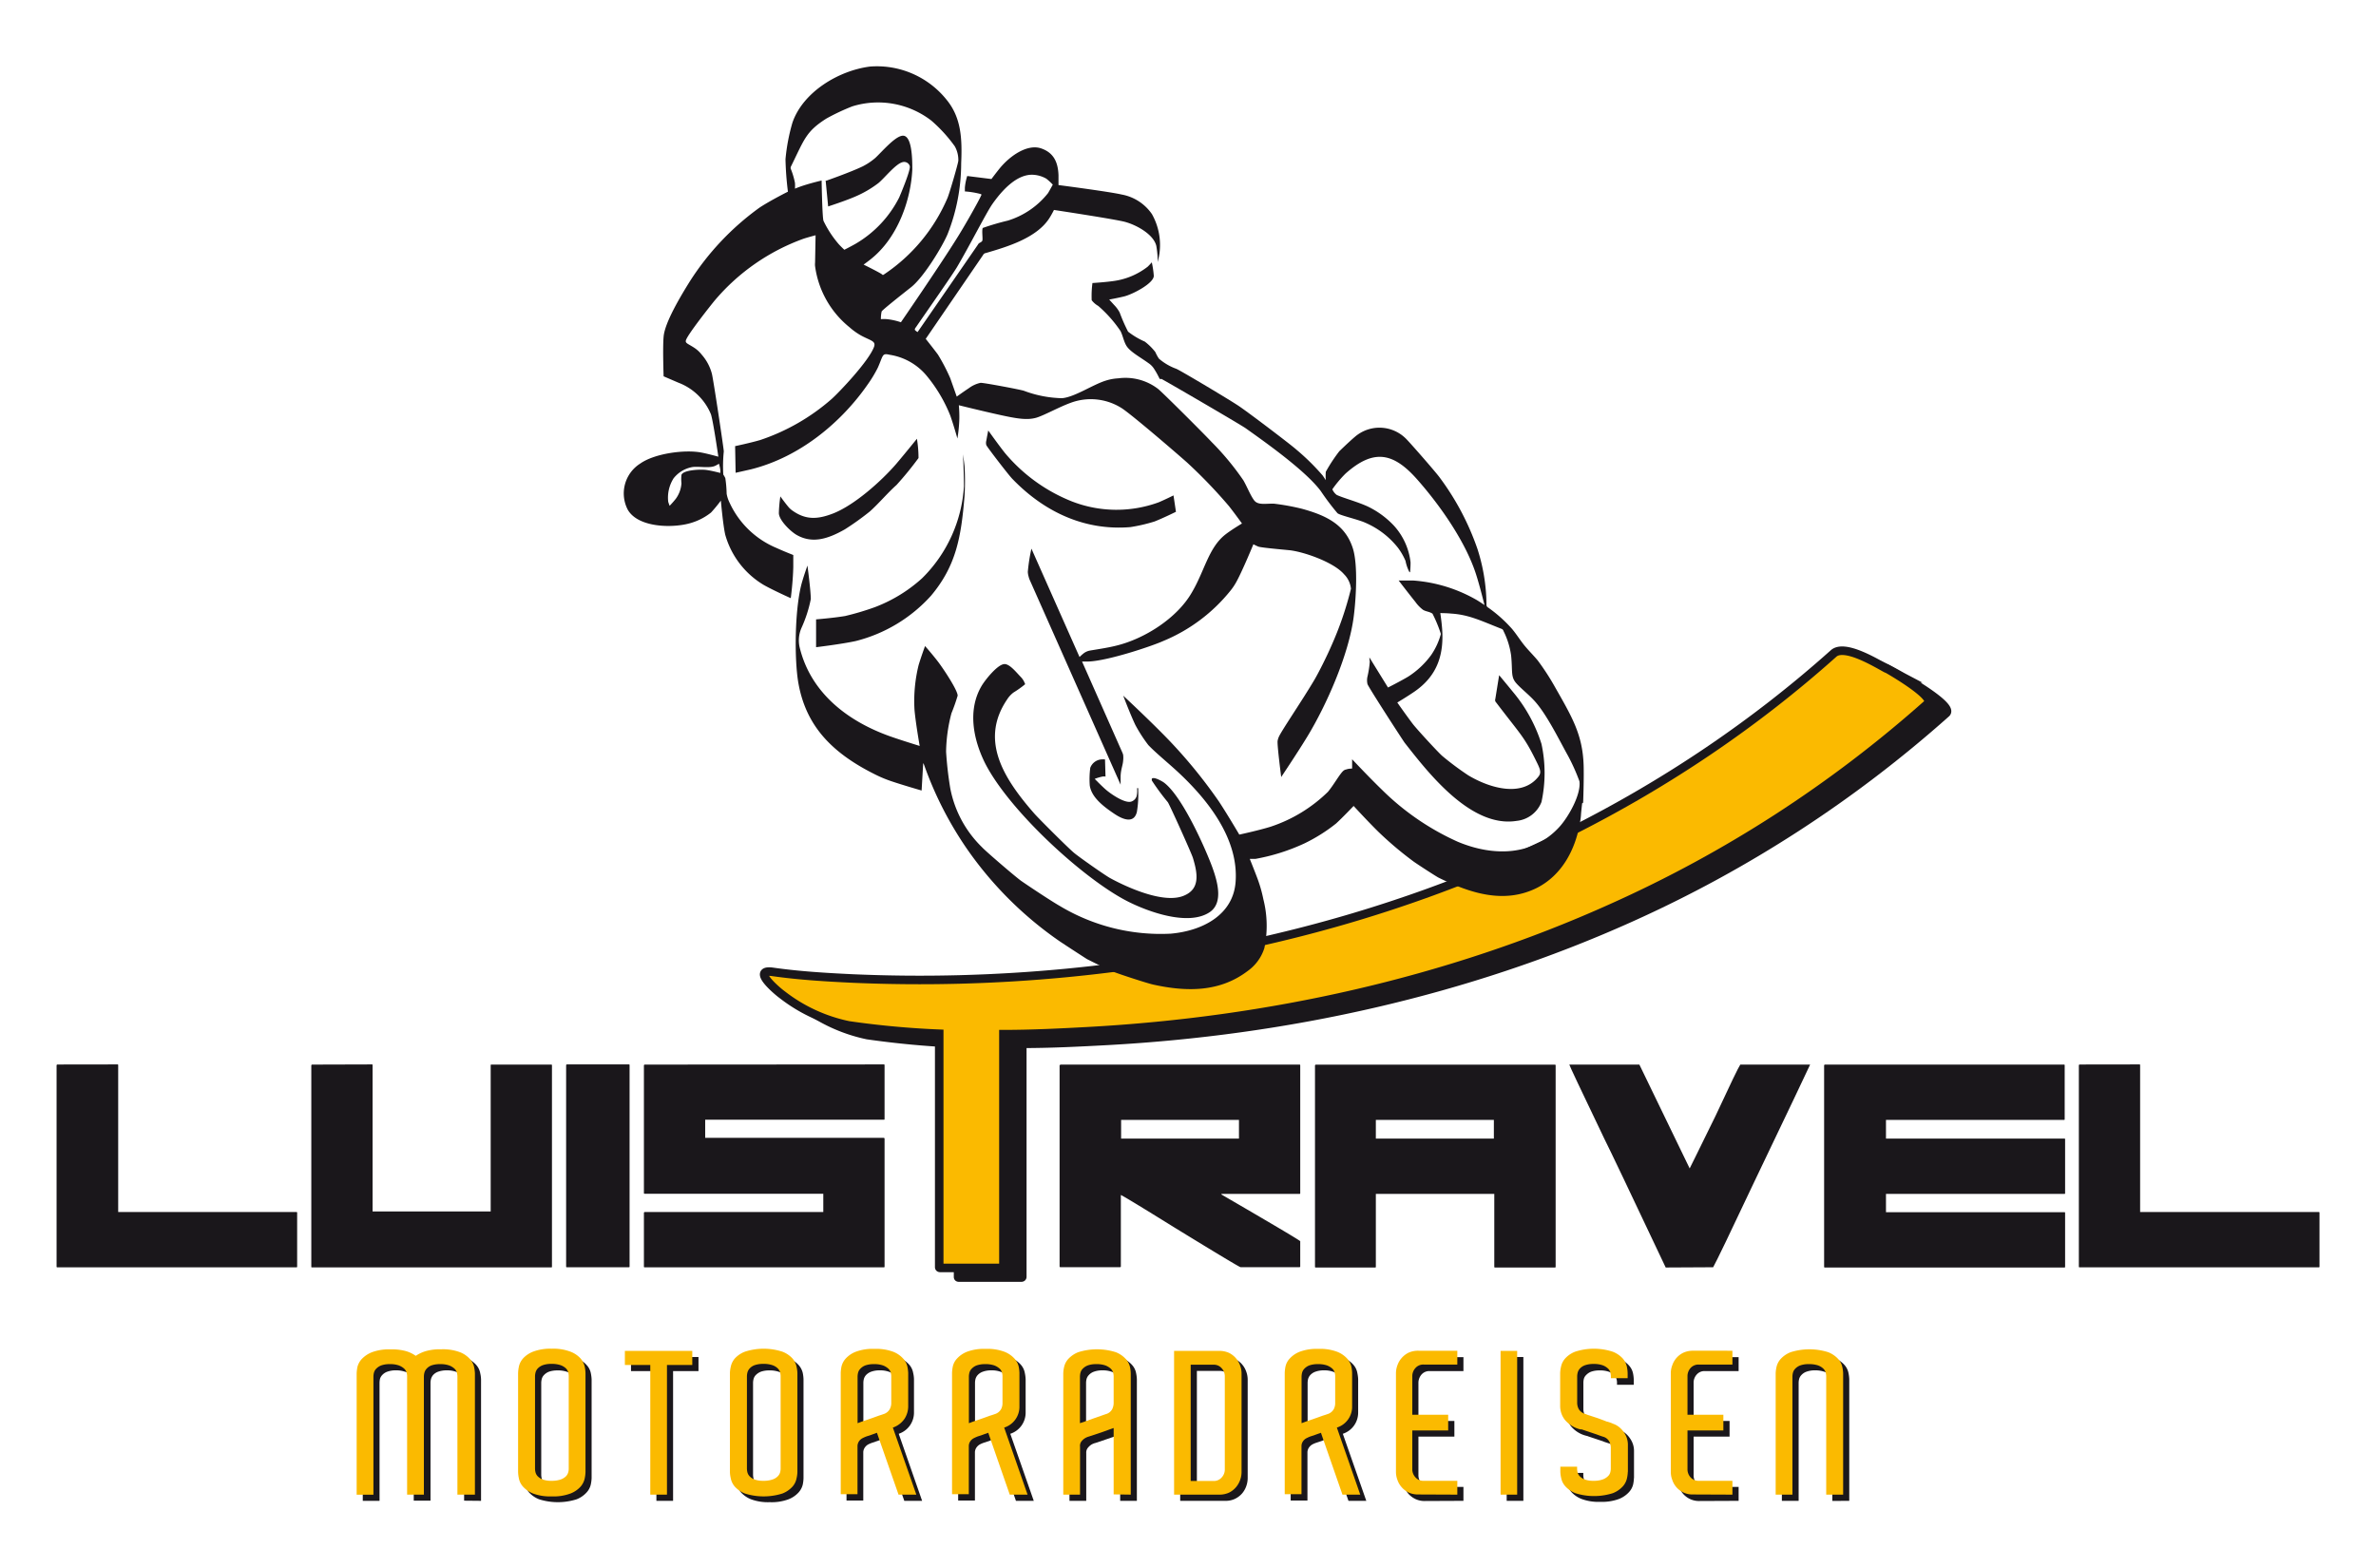
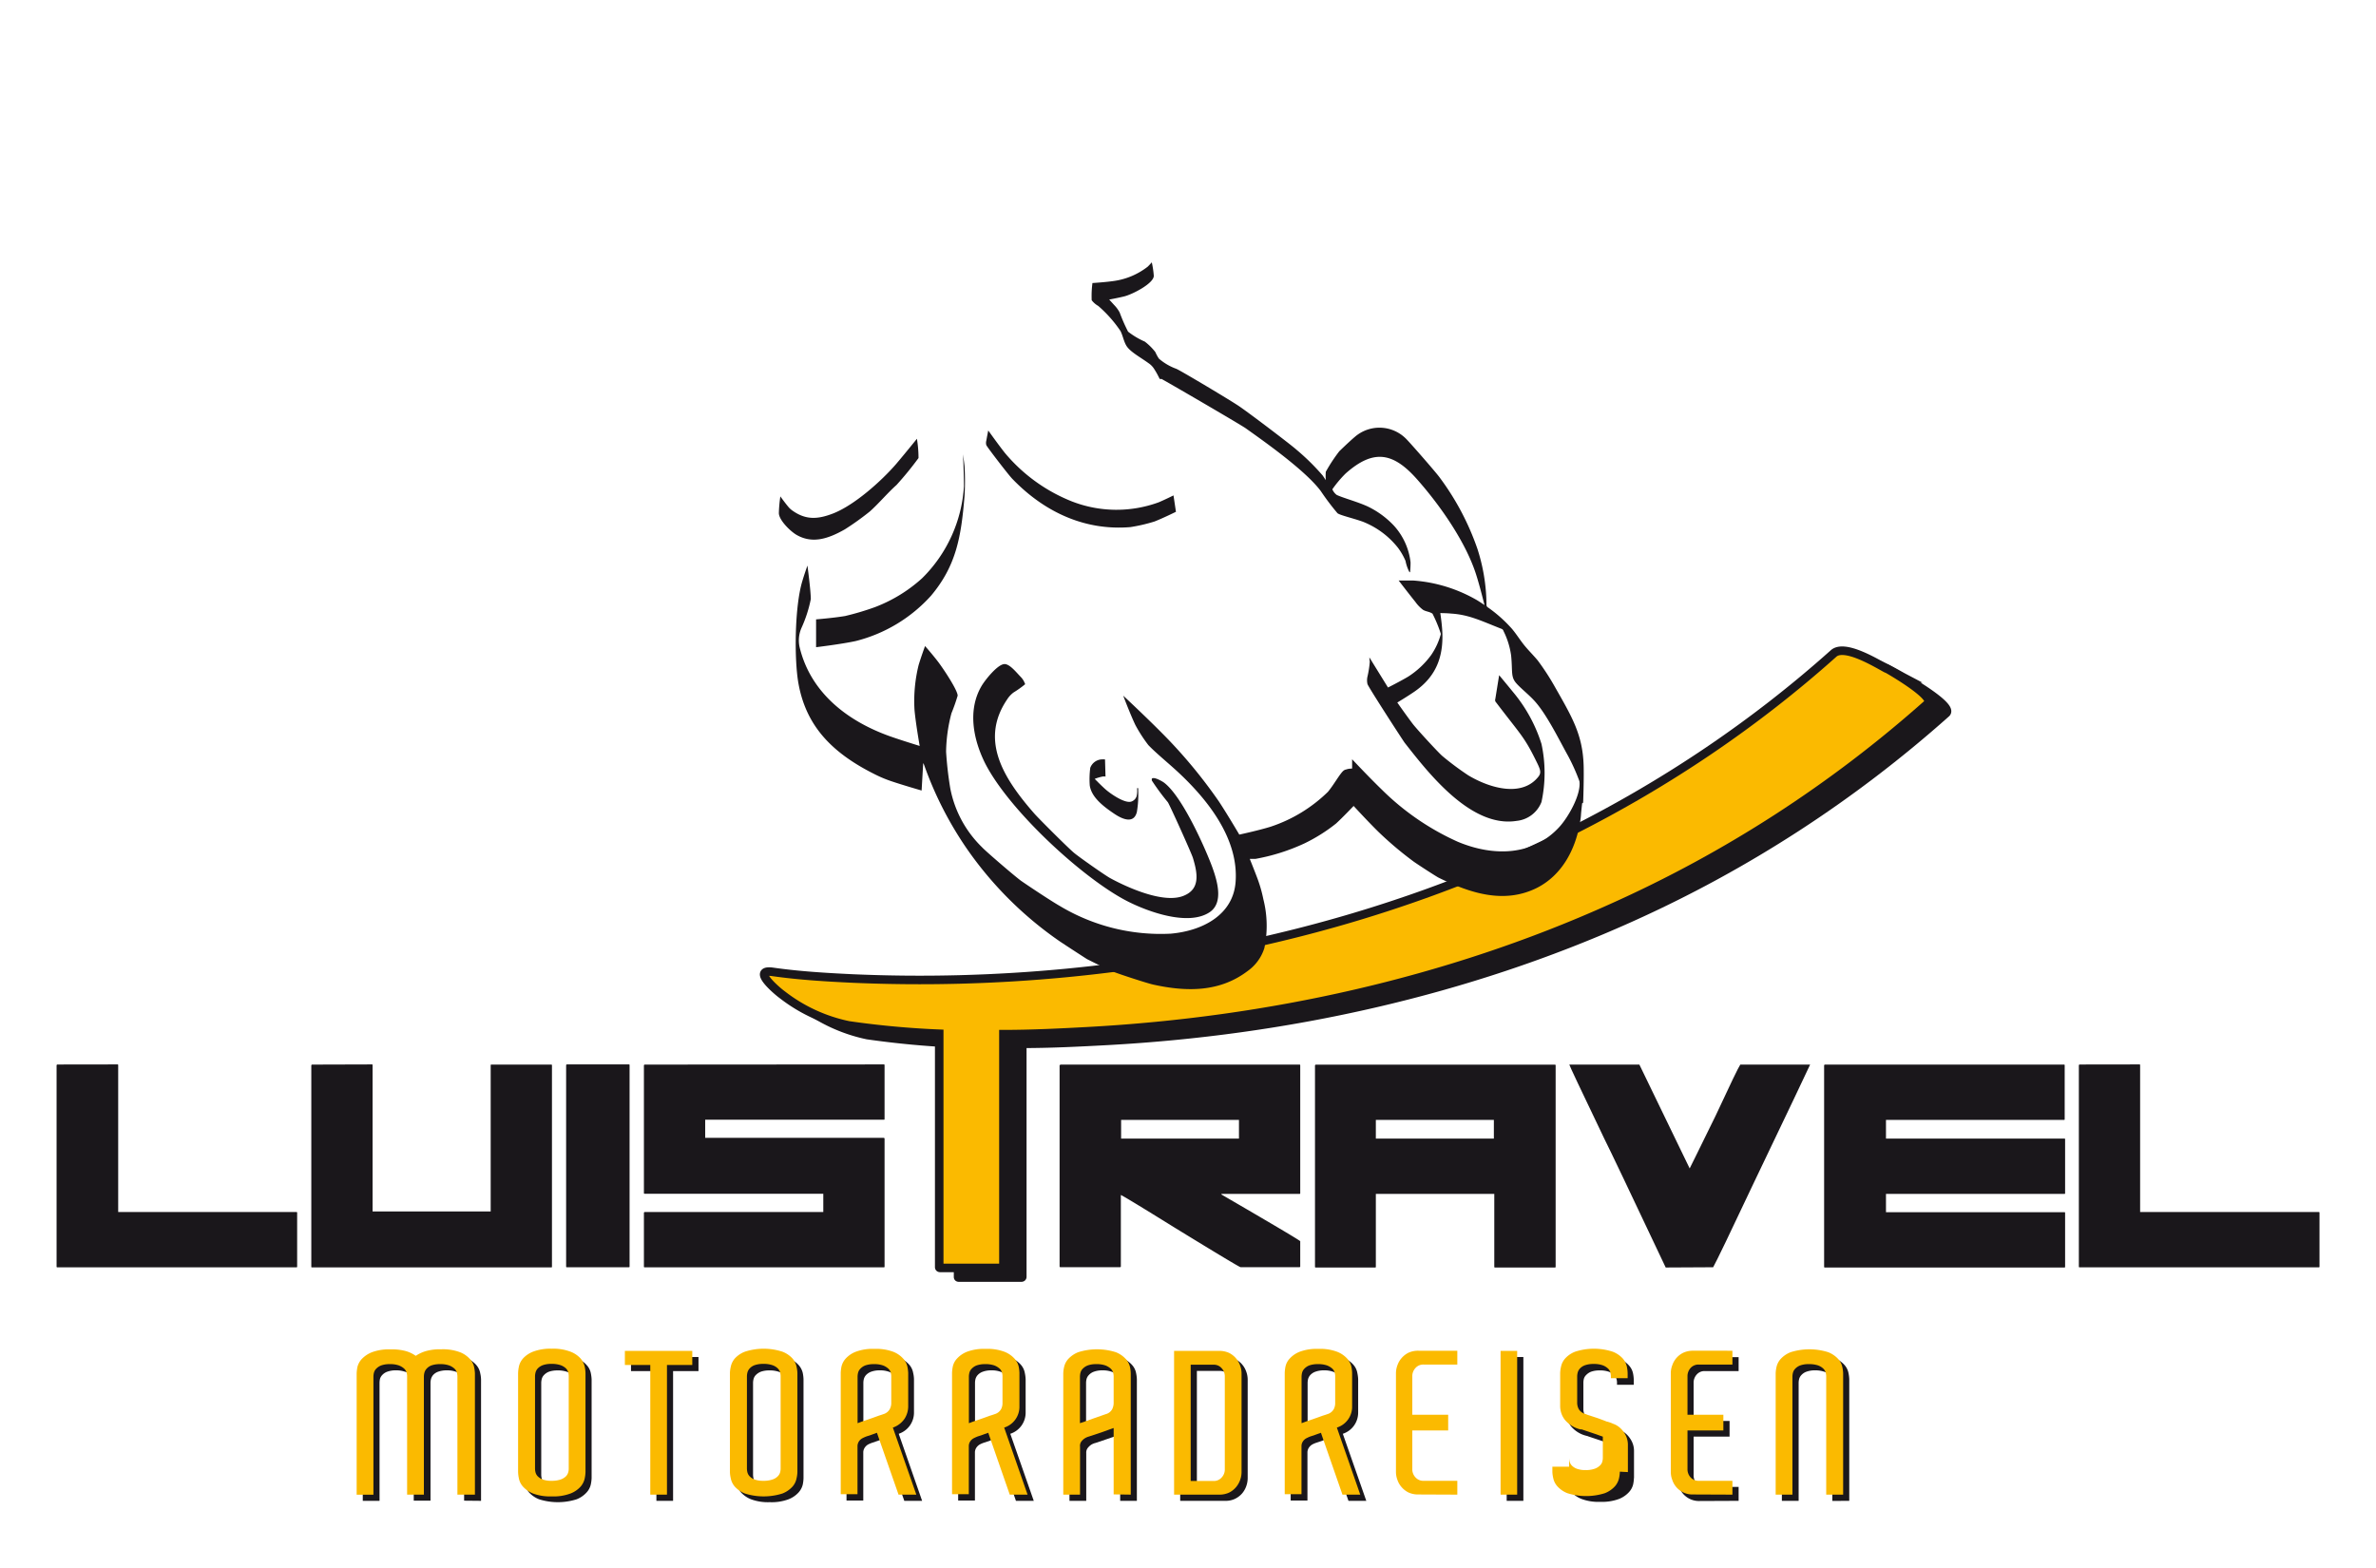
<svg xmlns="http://www.w3.org/2000/svg" id="Ebene_1" data-name="Ebene 1" viewBox="0 0 283.46 187.09">
  <defs>
    <style>.cls-1,.cls-2{fill:#1a171b;}.cls-1,.cls-4{stroke:#1a171b;stroke-miterlimit:10;stroke-width:1.02px;}.cls-1,.cls-2,.cls-3,.cls-4{fill-rule:evenodd;}.cls-3,.cls-4{fill:#fbba00;}</style>
  </defs>
  <path class="cls-1" d="M227.2,80.89c-1.16-.61-4.94-3-6.25-1.77-18.87,16.87-41.9,28.12-66.45,33.94A183.32,183.32,0,0,1,104,117.9c-3.18-.15-6.39-.34-9.55-.79-2.66-.38.58,2.34,1.13,2.74a19.5,19.5,0,0,0,7.9,3.65,107.88,107.88,0,0,0,10.82,1v1.38l0,.06v26.4c0,.06,0,.09.11.09h7.43q.12,0,.12-.09V124.54c3.38,0,6.75-.17,10.09-.35,21.45-1.17,42.84-5.86,62.47-14.69a147.11,147.11,0,0,0,37.66-24.41c.91-.81-4.47-3.94-5-4.2Z" />
  <path class="cls-2" d="M57.39,179.07V164.58a3.69,3.69,0,0,0-.1-.74,2,2,0,0,0-.49-1,3.17,3.17,0,0,0-1.21-.82,5.81,5.81,0,0,0-2.22-.34,6.28,6.28,0,0,0-1.85.22,4.32,4.32,0,0,0-1.18.56,4,4,0,0,0-1.16-.56,6.32,6.32,0,0,0-1.85-.22,5.74,5.74,0,0,0-2.22.34,3.21,3.21,0,0,0-1.22.82,2,2,0,0,0-.51,1,4.61,4.61,0,0,0-.1.74v14.49h2V165a2.69,2.69,0,0,1,.05-.47,1.1,1.1,0,0,1,.28-.48,1.49,1.49,0,0,1,.6-.39,2.89,2.89,0,0,1,1-.16,3.18,3.18,0,0,1,1.09.16A1.72,1.72,0,0,1,49,164a1,1,0,0,1,.29.46,1.56,1.56,0,0,1,.07.46v14.13h2V165a2,2,0,0,1,.06-.47,1.27,1.27,0,0,1,.26-.48,1.49,1.49,0,0,1,.6-.39,3,3,0,0,1,1-.16,3.18,3.18,0,0,1,1.09.16A1.67,1.67,0,0,1,55,164a1,1,0,0,1,.3.46,1.56,1.56,0,0,1,.07.46v14.13Z" />
  <path class="cls-2" d="M68.58,175.78V176a1.59,1.59,0,0,1-.07.44,1,1,0,0,1-.28.46,1.69,1.69,0,0,1-.63.36,3,3,0,0,1-1.1.16,2.72,2.72,0,0,1-1-.16,1.58,1.58,0,0,1-.6-.37,1.06,1.06,0,0,1-.27-.48,1.94,1.94,0,0,1-.06-.46V165a2,2,0,0,1,.06-.46,1.06,1.06,0,0,1,.27-.48,1.61,1.61,0,0,1,.6-.4,3,3,0,0,1,1-.15,3.27,3.27,0,0,1,1.1.15,1.84,1.84,0,0,1,.63.37,1,1,0,0,1,.28.46,1.61,1.61,0,0,1,.07.46v.27h0v10.6Zm2,.35V164.56a4.85,4.85,0,0,0-.1-.75,2,2,0,0,0-.5-.95,3.13,3.13,0,0,0-1.2-.82,7.45,7.45,0,0,0-4.45,0,3.17,3.17,0,0,0-1.21.82,2.14,2.14,0,0,0-.5.95,4.58,4.58,0,0,0-.09.75v11.81a4.58,4.58,0,0,0,.09.75,2.14,2.14,0,0,0,.5.95,3.17,3.17,0,0,0,1.21.82,7.45,7.45,0,0,0,4.45,0,3.13,3.13,0,0,0,1.2-.82,2.06,2.06,0,0,0,.5-.94,4.53,4.53,0,0,0,.1-.76v-.24Z" />
  <polygon class="cls-2" points="83.33 163.59 83.33 161.91 76.96 161.91 75.28 161.91 75.28 163.59 78.31 163.59 78.31 179.07 80.3 179.07 80.3 163.59 83.33 163.59 83.33 163.59" />
  <path class="cls-2" d="M93.86,175.78V176a1.59,1.59,0,0,1-.07.44,1.12,1.12,0,0,1-.28.46,1.87,1.87,0,0,1-.63.36,3,3,0,0,1-1.1.16,2.68,2.68,0,0,1-1-.16,1.71,1.71,0,0,1-.61-.37,1.06,1.06,0,0,1-.27-.48,1.94,1.94,0,0,1-.06-.46V165a2,2,0,0,1,.06-.46,1.06,1.06,0,0,1,.27-.48,1.75,1.75,0,0,1,.61-.4,2.91,2.91,0,0,1,1-.15,3.31,3.31,0,0,1,1.1.15,2.05,2.05,0,0,1,.63.37,1.12,1.12,0,0,1,.28.46,1.61,1.61,0,0,1,.07.46v.27h0v10.6Zm2,.35V164.56a4.58,4.58,0,0,0-.09-.75,2.14,2.14,0,0,0-.5-.95,3.17,3.17,0,0,0-1.21-.82,5.74,5.74,0,0,0-2.22-.34,5.83,5.83,0,0,0-2.23.34,3.21,3.21,0,0,0-1.2.82,2,2,0,0,0-.5.95,4.58,4.58,0,0,0-.09.75v11.81a4.58,4.58,0,0,0,.09.75,2,2,0,0,0,.5.95,3.21,3.21,0,0,0,1.2.82,5.83,5.83,0,0,0,2.23.34,5.74,5.74,0,0,0,2.22-.34,3.17,3.17,0,0,0,1.21-.82,2.16,2.16,0,0,0,.5-.94,4.34,4.34,0,0,0,.09-.76v-.24Z" />
  <path class="cls-2" d="M103,170.55V165a2,2,0,0,1,.06-.47,1.17,1.17,0,0,1,.27-.48,1.61,1.61,0,0,1,.61-.39,2.89,2.89,0,0,1,1-.16,3.18,3.18,0,0,1,1.09.16,1.76,1.76,0,0,1,.62.37,1,1,0,0,1,.3.46,1.56,1.56,0,0,1,.07.46v3.26a1.64,1.64,0,0,1-.18.67,1.25,1.25,0,0,1-.77.59l-.26.09-.28.1-.64.22-.71.25-.67.24-.54.19Zm4.88,8.52h2.13l-2.79-8a2.66,2.66,0,0,0,1.82-2.53v-4a3.69,3.69,0,0,0-.1-.74,2,2,0,0,0-.49-1,3.17,3.17,0,0,0-1.21-.82,7.45,7.45,0,0,0-4.45,0,3.17,3.17,0,0,0-1.21.82,2.1,2.1,0,0,0-.49,1,3.69,3.69,0,0,0-.1.74v14.49h2v-5.78a1.06,1.06,0,0,1,.19-.55,1.25,1.25,0,0,1,.38-.35,3.76,3.76,0,0,1,.55-.23l.35-.12.38-.13.47-.18,2.56,7.34Z" />
  <path class="cls-2" d="M116.32,170.55V165a2,2,0,0,1,.06-.47,1.17,1.17,0,0,1,.27-.48,1.53,1.53,0,0,1,.61-.39,2.89,2.89,0,0,1,1-.16,3.11,3.11,0,0,1,1.08.16,1.72,1.72,0,0,1,.63.37,1,1,0,0,1,.3.46,2,2,0,0,1,.07.46v3.26a1.64,1.64,0,0,1-.18.67,1.25,1.25,0,0,1-.77.59l-.26.09-.28.1-.64.22-.71.25-.68.24-.53.19Zm4.88,8.52h2.13l-2.8-8a2.65,2.65,0,0,0,1.83-2.53v-4a4.61,4.61,0,0,0-.1-.74,2,2,0,0,0-.5-1,3.13,3.13,0,0,0-1.2-.82,7.45,7.45,0,0,0-4.45,0,3.17,3.17,0,0,0-1.21.82,2.12,2.12,0,0,0-.5,1,4.37,4.37,0,0,0-.09.74v14.49h2v-5.78a1.06,1.06,0,0,1,.19-.55,1.25,1.25,0,0,1,.38-.35,3.25,3.25,0,0,1,.54-.23l.36-.12.38-.13.47-.18,2.56,7.34Z" />
  <path class="cls-2" d="M129.57,170.55V165a2,2,0,0,1,.06-.47,1.1,1.1,0,0,1,.28-.48,1.49,1.49,0,0,1,.6-.39,2.89,2.89,0,0,1,1-.16,3.18,3.18,0,0,1,1.09.16,1.59,1.59,0,0,1,.62.37,1,1,0,0,1,.3.46,1.56,1.56,0,0,1,.07.46v3.24a1.75,1.75,0,0,1-.16.69,1.22,1.22,0,0,1-.78.59l-.47.16-.92.32-1,.36-.71.25Zm6.06,8.52V164.58a4.37,4.37,0,0,0-.09-.74,2,2,0,0,0-.5-1,3.17,3.17,0,0,0-1.21-.82,7.42,7.42,0,0,0-4.44,0,3.17,3.17,0,0,0-1.21.82,2,2,0,0,0-.5,1,4.37,4.37,0,0,0-.09.74v14.49h2v-5.73a.89.89,0,0,1,.18-.58,1.93,1.93,0,0,1,.39-.37,1.74,1.74,0,0,1,.55-.23l1.42-.48,1-.35.51-.19v7.93Z" />
  <path class="cls-2" d="M146.85,165.2V176a1.47,1.47,0,0,1-.36,1,1.29,1.29,0,0,1-1,.41h-2.7V163.57h2.7a1.26,1.26,0,0,1,1,.41,1.49,1.49,0,0,1,.36,1v.21Zm2,10.58v-11.2a2.81,2.81,0,0,0-.17-.92,2.63,2.63,0,0,0-.49-.86,2.53,2.53,0,0,0-.83-.64,2.57,2.57,0,0,0-1.18-.25h-5.38v17.16h5.38a2.57,2.57,0,0,0,1.18-.25,2.67,2.67,0,0,0,.83-.64,2.74,2.74,0,0,0,.49-.86,2.86,2.86,0,0,0,.17-.93v-.61Z" />
  <path class="cls-2" d="M156,170.55V165a2,2,0,0,1,.06-.47,1.17,1.17,0,0,1,.27-.48,1.53,1.53,0,0,1,.61-.39,2.89,2.89,0,0,1,1-.16,3.11,3.11,0,0,1,1.08.16,1.72,1.72,0,0,1,.63.37,1,1,0,0,1,.3.46,2,2,0,0,1,.07.46v3.26a1.64,1.64,0,0,1-.18.67,1.25,1.25,0,0,1-.77.59l-.26.09-.28.1-.64.22-.71.25-.68.24-.53.19Zm4.88,8.52H163l-2.8-8a2.65,2.65,0,0,0,1.83-2.53v-4a4.61,4.61,0,0,0-.1-.74,2,2,0,0,0-.5-1,3.13,3.13,0,0,0-1.2-.82,7.45,7.45,0,0,0-4.45,0,3.17,3.17,0,0,0-1.21.82,2.12,2.12,0,0,0-.5,1,4.37,4.37,0,0,0-.09.74v14.49h2v-5.78a1.06,1.06,0,0,1,.19-.55,1.25,1.25,0,0,1,.38-.35,3.25,3.25,0,0,1,.54-.23l.36-.12.38-.13.47-.18,2.56,7.34Z" />
-   <path class="cls-2" d="M174.59,179.07v-1.66h-4a1.27,1.27,0,0,1-1-.41,1.48,1.48,0,0,1-.37-1v-4.59h4.29v-1.87h-4.29V165a1.5,1.5,0,0,1,.37-1,1.23,1.23,0,0,1,1-.41h4v-1.66H170a2.54,2.54,0,0,0-2,.89,2.66,2.66,0,0,0-.5.86,2.79,2.79,0,0,0-.16.92v11.81a2.84,2.84,0,0,0,.16.93,2.77,2.77,0,0,0,.5.86,2.67,2.67,0,0,0,.83.64,2.54,2.54,0,0,0,1.18.25Z" />
  <polygon class="cls-2" points="179.75 179.07 181.74 179.07 181.74 161.91 179.75 161.91 179.75 179.07 179.75 179.07" />
  <path class="cls-2" d="M194.94,176.37v-3.24a2.55,2.55,0,0,0-.45-1.47,2.77,2.77,0,0,0-.55-.63,2.1,2.1,0,0,0-.75-.41,4.09,4.09,0,0,0-.8-.29c-.32-.12-.66-.25-1-.37l-1-.34-.29-.09-.23-.09a1.3,1.3,0,0,1-.8-.6,1.58,1.58,0,0,1-.17-.68V165a2,2,0,0,1,.05-.46,1,1,0,0,1,.28-.48,1.61,1.61,0,0,1,.6-.4,2.91,2.91,0,0,1,1-.15,3.21,3.21,0,0,1,1.09.15,2.05,2.05,0,0,1,.63.37,1.05,1.05,0,0,1,.29.46,1.61,1.61,0,0,1,.07.46v.27h2v-.62a4.58,4.58,0,0,0-.09-.75,2,2,0,0,0-.5-.95,3.21,3.21,0,0,0-1.2-.82,5.83,5.83,0,0,0-2.23-.34,5.74,5.74,0,0,0-2.22.34,3.17,3.17,0,0,0-1.21.82,2,2,0,0,0-.5.95,4.58,4.58,0,0,0-.09.75v3.95a2.71,2.71,0,0,0,.54,1.61,3.45,3.45,0,0,0,1.89,1.16.43.43,0,0,1,.15.05l1.77.59a2.77,2.77,0,0,0,.38.14l.36.12a1.2,1.2,0,0,1,.78.6,1.79,1.79,0,0,1,.16.68V176a1.59,1.59,0,0,1-.07.44,1.05,1.05,0,0,1-.29.46,1.87,1.87,0,0,1-.63.36,3,3,0,0,1-1.09.16,2.68,2.68,0,0,1-1-.16,1.58,1.58,0,0,1-.6-.37,1,1,0,0,1-.28-.48,1.9,1.9,0,0,1-.05-.46v-.21h-2v.59a4.58,4.58,0,0,0,.09.75,2,2,0,0,0,.5.95,3.17,3.17,0,0,0,1.21.82,5.74,5.74,0,0,0,2.22.34,5.83,5.83,0,0,0,2.23-.34,3.21,3.21,0,0,0,1.2-.82,2.06,2.06,0,0,0,.5-.94,4.34,4.34,0,0,0,.09-.76Z" />
  <path class="cls-2" d="M207.42,179.07v-1.66h-4a1.25,1.25,0,0,1-1-.41,1.43,1.43,0,0,1-.37-1v-4.59h4.29v-1.87h-4.29V165a1.45,1.45,0,0,1,.37-1,1.22,1.22,0,0,1,1-.41h4v-1.66h-4.64a2.61,2.61,0,0,0-1.19.25,2.49,2.49,0,0,0-.82.64,2.66,2.66,0,0,0-.5.86,2.81,2.81,0,0,0-.17.92v11.81a2.86,2.86,0,0,0,.17.93,2.77,2.77,0,0,0,.5.86,2.5,2.5,0,0,0,2,.89Z" />
  <path class="cls-2" d="M220.62,179.07V164.58a4.37,4.37,0,0,0-.09-.74,2,2,0,0,0-.5-1,3.17,3.17,0,0,0-1.21-.82,5.74,5.74,0,0,0-2.22-.34,5.83,5.83,0,0,0-2.23.34,3.21,3.21,0,0,0-1.2.82,2,2,0,0,0-.5,1,4.37,4.37,0,0,0-.09.74v14.49h2V165a2,2,0,0,1,.06-.47,1.1,1.1,0,0,1,.28-.48,1.49,1.49,0,0,1,.6-.39,2.89,2.89,0,0,1,1-.16,3.28,3.28,0,0,1,1.1.16,1.64,1.64,0,0,1,.63.37,1.06,1.06,0,0,1,.28.46,1.56,1.56,0,0,1,.07.46v14.13Z" />
  <path class="cls-3" d="M56.66,178.33V163.85a4.85,4.85,0,0,0-.1-.75,2,2,0,0,0-.5-.95,3.13,3.13,0,0,0-1.2-.82,5.83,5.83,0,0,0-2.23-.34,6.2,6.2,0,0,0-1.84.22,4.39,4.39,0,0,0-1.19.56,3.92,3.92,0,0,0-1.16-.56A6.25,6.25,0,0,0,46.6,161a5.83,5.83,0,0,0-2.23.34,3.38,3.38,0,0,0-1.22.82,2.17,2.17,0,0,0-.51.95,4.58,4.58,0,0,0-.09.75v14.48h2V164.25a2,2,0,0,1,.06-.46,1.06,1.06,0,0,1,.27-.48,1.66,1.66,0,0,1,.61-.4,2.91,2.91,0,0,1,1-.15,3.14,3.14,0,0,1,1.08.15,2.05,2.05,0,0,1,.63.37,1.08,1.08,0,0,1,.3.46,1.61,1.61,0,0,1,.07.46v14.13h2V164.25a2,2,0,0,1,.06-.46,1.14,1.14,0,0,1,.26-.48,1.49,1.49,0,0,1,.59-.4,3,3,0,0,1,1-.15,3.17,3.17,0,0,1,1.09.15,2.05,2.05,0,0,1,.63.37,1.08,1.08,0,0,1,.3.46,2.06,2.06,0,0,1,.07.46v14.13Z" />
  <path class="cls-3" d="M67.85,175v.26a1.48,1.48,0,0,1-.07.44,1.06,1.06,0,0,1-.28.46,1.72,1.72,0,0,1-.63.37,3.31,3.31,0,0,1-1.1.15,2.91,2.91,0,0,1-1-.15,1.72,1.72,0,0,1-.61-.38,1.08,1.08,0,0,1-.27-.47,2,2,0,0,1-.06-.46v-11a1.94,1.94,0,0,1,.06-.46,1.14,1.14,0,0,1,.27-.49,1.61,1.61,0,0,1,.61-.39,2.91,2.91,0,0,1,1-.15,3.31,3.31,0,0,1,1.1.15,1.87,1.87,0,0,1,.63.37,1.06,1.06,0,0,1,.28.46,1.61,1.61,0,0,1,.07.46v.26h0V175Zm2,.36V163.83a4.35,4.35,0,0,0-.09-.75,2.23,2.23,0,0,0-.5-1,3.16,3.16,0,0,0-1.21-.81,5.72,5.72,0,0,0-2.22-.35,5.81,5.81,0,0,0-2.23.35,3.19,3.19,0,0,0-1.2.81,2.12,2.12,0,0,0-.5,1,4.35,4.35,0,0,0-.09.75v11.81a4.37,4.37,0,0,0,.09.74,2.07,2.07,0,0,0,.5,1,3.21,3.21,0,0,0,1.2.82,5.83,5.83,0,0,0,2.23.34,5.74,5.74,0,0,0,2.22-.34,3.17,3.17,0,0,0,1.21-.82,2.19,2.19,0,0,0,.5-1,4.14,4.14,0,0,0,.09-.75v-.24Z" />
  <polygon class="cls-3" points="82.59 162.86 82.59 161.18 76.23 161.18 74.55 161.18 74.55 162.86 77.58 162.86 77.58 178.33 79.57 178.33 79.57 162.86 82.59 162.86 82.59 162.86" />
  <path class="cls-3" d="M93.13,175v.26a1.9,1.9,0,0,1-.07.44,1.09,1.09,0,0,1-.29.46,1.57,1.57,0,0,1-.63.37,3.27,3.27,0,0,1-1.1.15,3,3,0,0,1-1-.15,1.59,1.59,0,0,1-.6-.38,1.08,1.08,0,0,1-.27-.47,2,2,0,0,1-.06-.46v-11a1.94,1.94,0,0,1,.06-.46,1.14,1.14,0,0,1,.27-.49,1.49,1.49,0,0,1,.6-.39,3,3,0,0,1,1-.15,3.27,3.27,0,0,1,1.1.15,1.69,1.69,0,0,1,.63.37,1.09,1.09,0,0,1,.29.46,2.06,2.06,0,0,1,.07.46v.26h0V175Zm2,.36V163.83a3.68,3.68,0,0,0-.1-.75,2.1,2.1,0,0,0-.49-1,3.16,3.16,0,0,0-1.21-.81,7.25,7.25,0,0,0-4.45,0,3.16,3.16,0,0,0-1.21.81,2.2,2.2,0,0,0-.49,1,3.68,3.68,0,0,0-.1.75v11.81a3.69,3.69,0,0,0,.1.74,2.15,2.15,0,0,0,.49,1,3.17,3.17,0,0,0,1.21.82,7.45,7.45,0,0,0,4.45,0,3.17,3.17,0,0,0,1.21-.82,2.07,2.07,0,0,0,.49-1,3.52,3.52,0,0,0,.1-.75v-.24Z" />
  <path class="cls-3" d="M102.31,169.81v-5.56a2,2,0,0,1,.06-.46,1.06,1.06,0,0,1,.27-.48,1.61,1.61,0,0,1,.6-.4,3,3,0,0,1,1-.15,3.21,3.21,0,0,1,1.09.15,2.05,2.05,0,0,1,.63.37,1.08,1.08,0,0,1,.3.46,2.06,2.06,0,0,1,.07.46v3.27a1.56,1.56,0,0,1-.18.66,1.29,1.29,0,0,1-.77.6l-.26.09-.28.09-.64.23-.71.25-.68.23c-.21.08-.39.15-.53.19Zm4.88,8.52h2.13l-2.8-8a2.77,2.77,0,0,0,1.41-1.08,2.74,2.74,0,0,0,.42-1.45v-4a4.85,4.85,0,0,0-.1-.75,2,2,0,0,0-.5-.95,3.13,3.13,0,0,0-1.2-.82,5.83,5.83,0,0,0-2.23-.34,5.74,5.74,0,0,0-2.22.34,3.17,3.17,0,0,0-1.21.82,2.14,2.14,0,0,0-.5.95,4.58,4.58,0,0,0-.09.75v14.48h2v-5.77a1.1,1.1,0,0,1,.19-.56,1.21,1.21,0,0,1,.38-.34,4.41,4.41,0,0,1,.54-.24l.36-.11.38-.14.47-.17,2.56,7.33Z" />
  <path class="cls-3" d="M115.59,169.81v-5.56a2,2,0,0,1,.06-.46,1.06,1.06,0,0,1,.27-.48,1.61,1.61,0,0,1,.6-.4,3,3,0,0,1,1-.15,3.21,3.21,0,0,1,1.09.15,2.05,2.05,0,0,1,.63.37,1,1,0,0,1,.29.46,1.61,1.61,0,0,1,.07.46v3.27a1.53,1.53,0,0,1-.17.66,1.29,1.29,0,0,1-.77.6l-.26.09-.29.09-.64.23-.71.25-.67.23c-.21.08-.39.15-.53.19Zm4.87,8.52h2.13l-2.79-8a2.6,2.6,0,0,0,1.82-2.53v-4a4.58,4.58,0,0,0-.09-.75,2.14,2.14,0,0,0-.5-.95,3.17,3.17,0,0,0-1.21-.82,5.74,5.74,0,0,0-2.22-.34,5.83,5.83,0,0,0-2.23.34,3.21,3.21,0,0,0-1.2.82,2,2,0,0,0-.5.95,4.58,4.58,0,0,0-.09.75v14.48h2v-5.77a1,1,0,0,1,.19-.56,1.11,1.11,0,0,1,.38-.34,4.41,4.41,0,0,1,.54-.24l.35-.11.38-.14.48-.17,2.55,7.33Z" />
  <path class="cls-3" d="M128.84,169.81v-5.56a2,2,0,0,1,.06-.46,1.06,1.06,0,0,1,.27-.48,1.66,1.66,0,0,1,.61-.4,2.91,2.91,0,0,1,1-.15,3.14,3.14,0,0,1,1.08.15,2.05,2.05,0,0,1,.63.37,1.08,1.08,0,0,1,.3.46,2.06,2.06,0,0,1,.07.46v3.25a1.74,1.74,0,0,1-.17.68,1.23,1.23,0,0,1-.78.6l-.46.16-.92.32-1,.36-.71.24Zm6.06,8.52V163.85a4.58,4.58,0,0,0-.09-.75,2.14,2.14,0,0,0-.5-.95,3.17,3.17,0,0,0-1.21-.82,7.45,7.45,0,0,0-4.45,0,3.25,3.25,0,0,0-1.21.82,2.12,2.12,0,0,0-.49.95,3.86,3.86,0,0,0-.1.75v14.48h2v-5.72A.89.89,0,0,1,129,172a1.69,1.69,0,0,1,.39-.37,1.86,1.86,0,0,1,.54-.24l1.42-.47,1-.36.51-.18v7.92Z" />
  <path class="cls-3" d="M146.12,164.47v10.81a1.39,1.39,0,0,1-.37,1,1.23,1.23,0,0,1-1,.42h-2.7V162.83h2.7a1.23,1.23,0,0,1,1,.42,1.42,1.42,0,0,1,.37,1v.22Zm2,10.57V163.85a2.76,2.76,0,0,0-.17-.92,2.7,2.7,0,0,0-.5-.87,2.63,2.63,0,0,0-.82-.64,2.75,2.75,0,0,0-1.19-.24h-5.37v17.15h5.37a2.75,2.75,0,0,0,1.19-.24,2.63,2.63,0,0,0,.82-.64,2.7,2.7,0,0,0,.5-.87,2.76,2.76,0,0,0,.17-.92V175Z" />
  <path class="cls-3" d="M155.28,169.81v-5.56a2,2,0,0,1,.06-.46,1.06,1.06,0,0,1,.27-.48,1.61,1.61,0,0,1,.6-.4,3,3,0,0,1,1-.15,3.21,3.21,0,0,1,1.09.15,2.05,2.05,0,0,1,.63.37,1,1,0,0,1,.29.46,1.61,1.61,0,0,1,.07.46v3.27a1.53,1.53,0,0,1-.17.66,1.29,1.29,0,0,1-.77.6l-.26.09-.29.09-.64.23-.71.25-.67.23c-.21.08-.39.15-.53.19Zm4.87,8.52h2.13l-2.79-8a2.6,2.6,0,0,0,1.82-2.53v-4a4.58,4.58,0,0,0-.09-.75,2.14,2.14,0,0,0-.5-.95,3.17,3.17,0,0,0-1.21-.82,5.74,5.74,0,0,0-2.22-.34,5.83,5.83,0,0,0-2.23.34,3.21,3.21,0,0,0-1.2.82,2,2,0,0,0-.5.95,4.58,4.58,0,0,0-.09.75v14.48h2v-5.77a1,1,0,0,1,.19-.56,1.11,1.11,0,0,1,.38-.34,4.41,4.41,0,0,1,.54-.24l.35-.11.38-.14.48-.17,2.55,7.33Z" />
  <path class="cls-3" d="M173.86,178.33v-1.65h-4a1.23,1.23,0,0,1-1-.42,1.39,1.39,0,0,1-.37-1v-4.59h4.28v-1.87h-4.28v-4.57a1.42,1.42,0,0,1,.37-1,1.23,1.23,0,0,1,1-.42h4v-1.65h-4.64a2.75,2.75,0,0,0-1.19.24,2.63,2.63,0,0,0-.82.64,2.53,2.53,0,0,0-.5.87,2.76,2.76,0,0,0-.17.92v11.81a2.76,2.76,0,0,0,.17.92,2.53,2.53,0,0,0,.5.87,2.63,2.63,0,0,0,.82.64,2.75,2.75,0,0,0,1.19.24Z" />
  <polygon class="cls-3" points="179.02 178.33 181 178.33 181 161.18 179.02 161.18 179.02 178.33 179.02 178.33" />
-   <path class="cls-3" d="M194.21,175.64v-3.25a2.54,2.54,0,0,0-.45-1.46,2.81,2.81,0,0,0-.56-.63,2.34,2.34,0,0,0-.74-.42,4,4,0,0,0-.81-.28c-.31-.13-.65-.25-1-.38l-1-.33-.28-.09-.24-.1a1.27,1.27,0,0,1-.79-.59,1.61,1.61,0,0,1-.18-.69v-3.19a1.94,1.94,0,0,1,.06-.46,1.14,1.14,0,0,1,.27-.49,1.53,1.53,0,0,1,.61-.39,2.91,2.91,0,0,1,1-.15,3.14,3.14,0,0,1,1.08.15,1.87,1.87,0,0,1,.63.37,1,1,0,0,1,.3.46,2.06,2.06,0,0,1,.07.46v.26h2v-.61a4.35,4.35,0,0,0-.09-.75,2.23,2.23,0,0,0-.5-1,3.16,3.16,0,0,0-1.21-.81,7.25,7.25,0,0,0-4.45,0,3.11,3.11,0,0,0-1.2.81,2.12,2.12,0,0,0-.5,1,3.68,3.68,0,0,0-.1.75v3.95a2.68,2.68,0,0,0,.55,1.61,3.47,3.47,0,0,0,1.89,1.16.33.33,0,0,1,.14,0l1.78.6.38.14.35.12a1.2,1.2,0,0,1,.78.6,1.82,1.82,0,0,1,.17.68v2.57a1.9,1.9,0,0,1-.07.44,1,1,0,0,1-.3.46,1.72,1.72,0,0,1-.63.37,3.14,3.14,0,0,1-1.08.15,2.91,2.91,0,0,1-1-.15,1.64,1.64,0,0,1-.61-.38,1.08,1.08,0,0,1-.27-.47,2,2,0,0,1-.06-.46V175h-2v.6a3.69,3.69,0,0,0,.1.74,2.07,2.07,0,0,0,.5,1,3.13,3.13,0,0,0,1.2.82,7.45,7.45,0,0,0,4.45,0,3.17,3.17,0,0,0,1.21-.82,2.19,2.19,0,0,0,.5-1,4.14,4.14,0,0,0,.09-.75Z" />
+   <path class="cls-3" d="M194.21,175.64v-3.25a2.54,2.54,0,0,0-.45-1.46,2.81,2.81,0,0,0-.56-.63,2.34,2.34,0,0,0-.74-.42,4,4,0,0,0-.81-.28c-.31-.13-.65-.25-1-.38l-1-.33-.28-.09-.24-.1a1.27,1.27,0,0,1-.79-.59,1.61,1.61,0,0,1-.18-.69v-3.19a1.94,1.94,0,0,1,.06-.46,1.14,1.14,0,0,1,.27-.49,1.53,1.53,0,0,1,.61-.39,2.91,2.91,0,0,1,1-.15,3.14,3.14,0,0,1,1.08.15,1.87,1.87,0,0,1,.63.37,1,1,0,0,1,.3.46,2.06,2.06,0,0,1,.07.46v.26h2v-.61a4.35,4.35,0,0,0-.09-.75,2.23,2.23,0,0,0-.5-1,3.16,3.16,0,0,0-1.21-.81,7.25,7.25,0,0,0-4.45,0,3.11,3.11,0,0,0-1.2.81,2.12,2.12,0,0,0-.5,1,3.68,3.68,0,0,0-.1.75v3.95a2.68,2.68,0,0,0,.55,1.61,3.47,3.47,0,0,0,1.89,1.16.33.33,0,0,1,.14,0l1.78.6.38.14.35.12v2.57a1.9,1.9,0,0,1-.07.44,1,1,0,0,1-.3.46,1.72,1.72,0,0,1-.63.37,3.14,3.14,0,0,1-1.08.15,2.91,2.91,0,0,1-1-.15,1.64,1.64,0,0,1-.61-.38,1.08,1.08,0,0,1-.27-.47,2,2,0,0,1-.06-.46V175h-2v.6a3.69,3.69,0,0,0,.1.74,2.07,2.07,0,0,0,.5,1,3.13,3.13,0,0,0,1.2.82,7.45,7.45,0,0,0,4.45,0,3.17,3.17,0,0,0,1.21-.82,2.19,2.19,0,0,0,.5-1,4.14,4.14,0,0,0,.09-.75Z" />
  <path class="cls-3" d="M206.68,178.33v-1.65h-4a1.26,1.26,0,0,1-1-.42,1.43,1.43,0,0,1-.36-1v-4.59h4.28v-1.87h-4.28v-4.57a1.46,1.46,0,0,1,.36-1,1.26,1.26,0,0,1,1-.42h4v-1.65H202a2.7,2.7,0,0,0-1.18.24,2.57,2.57,0,0,0-1.32,1.51,2.53,2.53,0,0,0-.17.92v11.81a2.53,2.53,0,0,0,.17.92,2.52,2.52,0,0,0,2.5,1.75Z" />
  <path class="cls-3" d="M219.89,178.33V163.85a3.86,3.86,0,0,0-.1-.75,2,2,0,0,0-.49-.95,3.17,3.17,0,0,0-1.21-.82,7.45,7.45,0,0,0-4.45,0,3.17,3.17,0,0,0-1.21.82,2.12,2.12,0,0,0-.49.95,3.86,3.86,0,0,0-.1.75v14.48h2V164.25a2,2,0,0,1,.06-.46,1.06,1.06,0,0,1,.27-.48,1.58,1.58,0,0,1,.61-.4,2.89,2.89,0,0,1,1-.15,3.38,3.38,0,0,1,1.11.15,1.88,1.88,0,0,1,.62.37,1.15,1.15,0,0,1,.29.46,2.06,2.06,0,0,1,.07.46v14.13Z" />
  <path class="cls-2" d="M14,127c.07,0,.1,0,.1.1v17.51H35.33c.08,0,.12,0,.12.1v6.4c0,.07,0,.1-.12.1H6.87c-.08,0-.12,0-.12-.1v-24a.11.11,0,0,1,.12-.1Z" />
  <path class="cls-2" d="M44.35,127c.07,0,.1,0,.1.1v17.44H58.54V127.12c0-.07,0-.1.1-.1h7.09c.08,0,.12,0,.12.1v24c0,.07,0,.1-.12.1H37.26c-.08,0-.12,0-.12-.1v-24a.11.11,0,0,1,.12-.1Z" />
  <path class="cls-2" d="M75,127c.07,0,.11,0,.11.1v24c0,.07,0,.1-.11.1H67.65c-.08,0-.11,0-.11-.1v-24a.1.1,0,0,1,.11-.1Z" />
  <path class="cls-2" d="M105.41,127c.08,0,.12,0,.12.1v6.4c0,.07,0,.1-.12.1H84.13v2.16h21.28q.12,0,.12.12v15.23c0,.07,0,.1-.12.1H76.94c-.08,0-.12,0-.12-.1v-6.4a.11.11,0,0,1,.12-.1H98.22v-2.18H76.94c-.08,0-.12,0-.12-.1V127.12a.11.11,0,0,1,.12-.1Z" />
  <path class="cls-2" d="M133.75,135.85h14.06v-2.23H133.75v2.23Zm-7.31-8.73a.1.1,0,0,1,.11-.1H155c.08,0,.12,0,.12.1v15.23c0,.07,0,.1-.12.1h-9.28v.07q9.09,5.28,9.4,5.57v3c0,.07,0,.1-.12.1h-7q-.17,0-7.85-4.71c-4.12-2.56-6.26-3.85-6.43-3.9v8.51a.09.09,0,0,1-.1.1h-7.1c-.07,0-.11,0-.11-.1v-24Z" />
  <path class="cls-2" d="M164.14,135.85h14.08v-2.23H164.14v2.23Zm0,6.6v8.68c0,.07,0,.1-.1.1H157c-.08,0-.12,0-.12-.1v-24a.11.11,0,0,1,.12-.1h28.47c.08,0,.12,0,.12.1v24c0,.07,0,.1-.12.1h-7.09c-.07,0-.11,0-.11-.1v-8.68Z" />
  <path class="cls-2" d="M198.72,151.23q-6.36-13.46-7.33-15.38-4.17-8.7-4.17-8.83h8.36l6,12.39s1.05-2.1,3.09-6.28q2.65-5.7,2.95-6.11h8.33v0q-.63,1.38-6.67,14-4.33,9.18-4.9,10.18Z" />
  <path class="cls-2" d="M217.62,127.12a.11.11,0,0,1,.12-.1h28.48c.07,0,.1,0,.1.1v6.4c0,.07,0,.1-.1.1H225v2.23h21.27c.07,0,.1,0,.1.1v6.4c0,.07,0,.1-.1.1H225v2.18h21.27c.07,0,.1,0,.1.1v6.4c0,.07,0,.1-.1.1H217.74c-.08,0-.12,0-.12-.1v-24Z" />
  <path class="cls-2" d="M255.22,127c.07,0,.1,0,.1.1v17.51H276.6c.08,0,.12,0,.12.1v6.4c0,.07,0,.1-.12.1H248.13c-.08,0-.12,0-.12-.1v-24a.11.11,0,0,1,.12-.1Z" />
  <path class="cls-4" d="M225,79.74c-1.16-.62-4.94-2.95-6.25-1.77-18.87,16.87-41.89,28.12-66.45,33.94a183.32,183.32,0,0,1-50.55,4.84c-3.18-.15-6.39-.34-9.55-.79-2.66-.38.58,2.34,1.13,2.73a19.24,19.24,0,0,0,7.9,3.65,105.26,105.26,0,0,0,10.82,1v1.39l0,.06v26.4q0,.09.12.09h7.42q.12,0,.12-.09V123.39c3.38,0,6.76-.17,10.09-.35,21.45-1.17,42.85-5.86,62.47-14.7A146.81,146.81,0,0,0,230,83.94c.91-.82-4.47-3.94-4.95-4.2Z" />
-   <path class="cls-2" d="M97.3,28.07l-.06,3.26a2,2,0,0,0,0,.43,11.29,11.29,0,0,0,4.1,7.28,8,8,0,0,0,1.4,1c1.18.63,1.8.65,1.52,1.38-.69,1.78-4.26,5.49-5.05,6.19a24.93,24.93,0,0,1-8.51,4.89c-1.2.35-3,.73-3,.73l.06,3.18s1-.22,1.82-.41c5.91-1.47,10.84-5.67,13.93-10.12a15,15,0,0,0,1.21-2c.67-1.5.49-1.77,1.42-1.55a7.15,7.15,0,0,1,4.45,2.55,17.65,17.65,0,0,1,2.77,4.68c.4,1.12.86,2.76.86,2.76a17.52,17.52,0,0,0,.23-2.35,14.92,14.92,0,0,0-.06-1.62s2.86.71,4.87,1.15,3.25.66,4.37.34c.92-.27,2.75-1.29,4.08-1.77a6.88,6.88,0,0,1,6.08.61c1.27.8,7.43,6.13,7.9,6.57a59.68,59.68,0,0,1,4.93,5.14c.66.84,1.55,2.07,1.55,2.07s-1.28.76-2,1.33c-2,1.58-2.46,4.34-4,6.93-1.73,3-5.58,5.5-9.06,6.33-1,.25-2.27.43-3.07.57a1.77,1.77,0,0,0-.73.31,5.81,5.81,0,0,0-.52.46l-5.74-12.93a21.3,21.3,0,0,0-.43,2.77,2.41,2.41,0,0,0,.1.58,2,2,0,0,0,.14.41l10.83,24.4s0-.48,0-.9c0-.86.27-1.42.3-1.94a2.8,2.8,0,0,0,0-.74,2.9,2.9,0,0,0-.14-.36l-4.76-10.75h.71c2.28-.05,7.61-1.83,9-2.46a20.15,20.15,0,0,0,8-6,7,7,0,0,0,.73-1.1c.73-1.34,2-4.43,2-4.43s.29.15.57.27,2.51.32,3.65.43c1.61.14,5.33,1.39,6.6,2.88a2.81,2.81,0,0,1,.82,1.73,39.77,39.77,0,0,1-2.37,6.88c-.51,1.18-1.48,3.12-2,4-1.43,2.42-3.88,6-4.23,6.78a2,2,0,0,0-.15.49c-.07.47.43,4.31.43,4.31s1.88-2.8,3.1-4.8c2.31-3.79,5-9.88,5.56-14.41.28-2.2.49-6.07-.09-8-.89-2.91-3.2-4-6.11-4.8a27.15,27.15,0,0,0-3.37-.61c-1.08,0-1.9.19-2.34-.42s-.79-1.52-1.25-2.34a32.35,32.35,0,0,0-3.8-4.59c-1-1.07-6-6.06-6.42-6.36a6.4,6.4,0,0,0-4.72-1.24,5.92,5.92,0,0,0-1.48.27c-1.58.49-3.77,2-5.25,2.1a13.71,13.71,0,0,1-4.54-.89c-.61-.18-5-1-5.17-.94a3.57,3.57,0,0,0-1.39.64c-.61.4-1.44,1-1.44,1l-.78-2.21a23,23,0,0,0-1.46-2.8c-.58-.78-1.46-1.88-1.46-1.88l6.84-10a.43.43,0,0,1,.33-.24c2.49-.73,6.18-1.8,7.66-4.29.22-.35.47-.85.47-.85s7.35,1.11,8.5,1.43c1.41.39,3.39,1.5,3.71,2.86a11.59,11.59,0,0,1,.17,1.93s.13-.55.2-1a7.51,7.51,0,0,0-.89-4.72,5.59,5.59,0,0,0-3.61-2.34c-1.45-.34-7.54-1.13-7.54-1.13s0-.66,0-1.18c-.06-1.59-.6-2.66-2-3.17-1.65-.62-3.75.82-5,2.34-.44.54-1,1.29-1,1.29L115.39,21a6.66,6.66,0,0,0-.28,1.39c0,.23,0,.45,0,.45a10,10,0,0,1,1.92.32c.08.05.06.12,0,.21-.27.62-2,3.7-3,5.26-2,3.2-6.55,9.82-6.55,9.82a7.69,7.69,0,0,0-1.66-.37,5,5,0,0,0-.73,0,4.17,4.17,0,0,1,.09-.91c0-.12,2.28-1.93,3.5-2.89,1.55-1.22,3.78-4.94,4.37-6.35a23,23,0,0,0,1.62-8.45c.13-2.95,0-5.43-1.71-7.54a10.65,10.65,0,0,0-9.15-4c-3.7.46-8,3-9.27,6.69A22.91,22.91,0,0,0,93.71,19,37.78,37.78,0,0,0,94,22.87s-2,1-3.37,1.89a32.15,32.15,0,0,0-8.33,8.81c-1.08,1.73-3,4.92-3.13,6.61-.12,1.26,0,4.72,0,4.72s1,.43,1.79.77a6.79,6.79,0,0,1,3.86,3.77c.28.89.88,5.05.88,5.05s-1.13-.32-2-.49c-2-.39-5.61.1-7.32,1.31a4.21,4.21,0,0,0-1.49,5.5c1.27,2.23,5.65,2.24,7.75,1.52a7,7,0,0,0,2.19-1.18A17.8,17.8,0,0,0,86,59.73s.25,2.87.52,4.06a10.18,10.18,0,0,0,4.59,6c1.15.65,3.23,1.58,3.23,1.58s.26-1.91.3-3.72c0-.72,0-1.43,0-1.43s-1.18-.46-2-.84A10.68,10.68,0,0,1,87.05,60a4,4,0,0,1-.36-1.09,14.52,14.52,0,0,0-.16-1.87,4.19,4.19,0,0,0-.24-.42,17,17,0,0,1,.06-2.76c0-.3-1.28-8.84-1.43-9.3a5.6,5.6,0,0,0-1.21-2.25,3.67,3.67,0,0,0-.89-.82c-.7-.46-1.06-.53-1-.84.06-.57,3.21-4.52,3.44-4.79A25,25,0,0,1,95.9,28.47c.6-.19,1.4-.4,1.4-.4Zm1.2-6.54.3,3.1s2-.64,3.24-1.18a12.79,12.79,0,0,0,2.76-1.61c.73-.6,2.08-2.33,2.91-2.5a.7.7,0,0,1,.83.48c.13.46-1.2,3.6-1.27,3.75a13.39,13.39,0,0,1-5.17,5.5c-.59.34-1.37.73-1.37.73s-.39-.36-.67-.67a12.55,12.55,0,0,1-1.82-2.79c-.15-.53-.22-4.8-.22-4.8s-1.13.26-2.18.6c-.53.17-1,.37-1,.37a4.7,4.7,0,0,0,0-.69,9.29,9.29,0,0,0-.46-1.58.4.4,0,0,1,0-.41c1.58-3.2,1.75-4.12,4.2-5.68a25.56,25.56,0,0,1,3.1-1.46,10.4,10.4,0,0,1,9.43,1.7,17.56,17.56,0,0,1,2.8,3.07,3.32,3.32,0,0,1,.42,1.7c0,.29-1.08,4-1.31,4.5a20.76,20.76,0,0,1-7.51,9.05c-.16.11-.19.12-.24.06l-.15-.11c-.61-.36-2.09-1.09-2.09-1.09s.46-.33.81-.61c3.28-2.57,4.83-7.13,5-10.74,0-1.12,0-4.38-1.32-4-.91.24-2.3,1.88-3.09,2.62a7.6,7.6,0,0,1-1.49,1c-1.44.7-4.39,1.73-4.39,1.73Zm18.19,7.63-7.22,10.46a1.27,1.27,0,0,1-.32-.25.14.14,0,0,1,0-.11s0-.07.13-.23c1.64-2.38,4.33-6.22,4.89-7.16,1.5-2.55,3.46-6.41,4.19-7.48,1.06-1.52,2.93-3.72,5-3.53a3.52,3.52,0,0,1,1.47.46,7.18,7.18,0,0,1,.77.71s-.3.55-.56,1a9.78,9.78,0,0,1-4.8,3.29,30.09,30.09,0,0,0-3,.88c-.14.39.06,1.41-.07,1.56a.69.69,0,0,1-.25.19.55.55,0,0,0-.26.25ZM85.93,56.43s-1-.27-1.7-.36-2.71,0-2.93.59a4.45,4.45,0,0,0,0,1,3.53,3.53,0,0,1-.66,1.83c-.28.37-.75.86-.75.86a4.55,4.55,0,0,1-.17-.48,4.3,4.3,0,0,1,.64-2.8,3.67,3.67,0,0,1,2.22-1.34c.76-.12,2.06.17,2.74-.15a4.31,4.31,0,0,0,.45-.25,4.09,4.09,0,0,1,.16.7,2.63,2.63,0,0,1,0,.43Z" />
  <path class="cls-2" d="M188.87,95.77s.11-2.74.06-4.46c-.12-3.67-1.38-5.76-3.47-9.43a28.89,28.89,0,0,0-2-3.07c-.51-.62-1.1-1.19-1.61-1.82s-.94-1.33-1.46-1.95a16.58,16.58,0,0,0-2.85-2.55.35.35,0,0,1-.2-.34,22.22,22.22,0,0,0-1.08-6.66,31.39,31.39,0,0,0-4.5-8.51c-.45-.63-3.77-4.43-4.1-4.71a4.47,4.47,0,0,0-5.66-.43c-.38.25-1.51,1.31-2.22,2a19.35,19.35,0,0,0-1.61,2.45,6.39,6.39,0,0,0,0,1l-.36-.54a26.86,26.86,0,0,0-3.11-3.07c-.71-.64-5.53-4.29-6.81-5.17-.93-.65-6.88-4.2-7.54-4.5a6.63,6.63,0,0,1-2.09-1.22,5.28,5.28,0,0,1-.43-.79,7,7,0,0,0-1.25-1.24,9.25,9.25,0,0,1-2-1.19,20.53,20.53,0,0,1-1-2.28,3.91,3.91,0,0,0-.67-.91l-.58-.64s1.15-.21,1.85-.39c1-.27,3.44-1.53,3.47-2.43a10.85,10.85,0,0,0-.24-1.62s-.27.31-.49.52a8.47,8.47,0,0,1-4,1.7c-1,.15-2.59.25-2.59.25a11.84,11.84,0,0,0-.09,2.05,2.55,2.55,0,0,0,.78.68,15.13,15.13,0,0,1,2.66,3c.27.54.39,1.22.67,1.7.42.75,1.62,1.37,2.67,2.13a2.29,2.29,0,0,1,.64.64c.74,1.14.62,1.37.88,1.23.08,0,9.43,5.44,10.09,5.91,2.06,1.47,7.1,5,8.94,7.48a29.53,29.53,0,0,0,2,2.65c.37.26,1.83.58,3,1a10,10,0,0,1,4.22,3.13,7.58,7.58,0,0,1,.89,1.55,4.87,4.87,0,0,0,.45,1.31l.09.06s.07-.69.06-1.2a7.81,7.81,0,0,0-2-4.39,10.59,10.59,0,0,0-3.13-2.28c-1.25-.57-2.9-1-3.68-1.37a1.65,1.65,0,0,1-.52-.67,13.65,13.65,0,0,1,1.58-1.88c3.38-3,5.74-2.53,8.67.85,2.63,3,5.65,7.29,6.9,11.19.46,1.43,1,3.65,1,3.65s-.48-.33-.89-.58a17.69,17.69,0,0,0-7.66-2.35c-.73,0-1.69,0-1.69,0s1.25,1.63,2,2.56a4.28,4.28,0,0,0,.91.94c.37.22.77.21,1.13.46a16.29,16.29,0,0,1,1,2.42,8.33,8.33,0,0,1-1.15,2.5A10.2,10.2,0,0,1,168,80.73c-.92.55-2.41,1.3-2.41,1.3l-2.22-3.59s0,.26.05.49a11.84,11.84,0,0,1-.28,1.8,2,2,0,0,0,0,.88c0,.2,4,6.38,4.43,7,2.76,3.51,7.89,10.22,13.38,9.33a3.56,3.56,0,0,0,2.95-2.25,16.35,16.35,0,0,0,0-6.93,18.1,18.1,0,0,0-3.4-6.2c-.69-.85-1.65-2-1.65-2l-.46,2.85a.38.38,0,0,0,.09.39c2.92,3.84,3.33,4.06,4.69,6.8.57,1.14.77,1.55.37,2.06-1.92,2.45-5.69,1.45-8.37-.15a34.77,34.77,0,0,1-3.1-2.31c-.49-.42-3.11-3.27-3.55-3.86-.83-1.1-1.82-2.52-1.82-2.52s1.25-.75,2.06-1.31c2.68-1.86,3.61-4.4,3.25-7.91-.06-.65-.18-1.45-.18-1.45s.74,0,1.31.06c2.08.13,3.51.84,5.94,1.8a.39.39,0,0,1,.29.28,9.4,9.4,0,0,1,.91,2.93c.19,1.9-.06,2.5.58,3.26.48.57,1.4,1.29,2.07,2,1.52,1.57,3.11,4.87,4.16,6.74a23.34,23.34,0,0,1,1.34,3c.21,1.59-1.33,4.28-2.4,5.45-3.2,3.5-7.91,3.52-12.1,1.77a30.72,30.72,0,0,1-9.09-6.24c-1.53-1.48-3.53-3.61-3.53-3.61v1.11s-.42,0-.67.1a.74.74,0,0,0-.39.18c-.45.41-1.14,1.68-1.83,2.5a17.71,17.71,0,0,1-6.84,4.16c-1.41.44-3.73.94-3.73.94s-1.33-2.27-2.41-3.92a60.08,60.08,0,0,0-5.59-6.93C137.69,86.43,134,83,134,83s.81,2.15,1.45,3.5A17.43,17.43,0,0,0,137,88.9c.9.94,2.21,2,3.41,3.1,3.69,3.4,7.37,8.07,7,13.2-.27,3.91-3.87,5.86-7.75,6.2a23.39,23.39,0,0,1-13.23-3.31c-.92-.52-3.48-2.21-4.62-3-.79-.58-4.19-3.5-4.65-4a13.29,13.29,0,0,1-3.8-7.08,43,43,0,0,1-.49-4.32,18.86,18.86,0,0,1,.64-4.59,22.11,22.11,0,0,0,.74-2.1c0-.65-1.71-3.23-2.38-4.1s-1.51-1.82-1.51-1.82-.5,1.37-.77,2.28a17.91,17.91,0,0,0-.49,5.32c.14,1.61.62,4.32.62,4.32s-2.19-.67-3.57-1.16c-5.23-1.87-9.49-5.32-10.76-10.64a3.71,3.71,0,0,1,.24-2.31,15.61,15.61,0,0,0,1.1-3.41c0-1-.4-4-.4-4s-.36,1-.6,1.82c-.93,3-1,9.42-.46,12.32.94,5.09,4.07,8.29,9.27,10.85a14.74,14.74,0,0,0,1.86.76c1.33.45,3.55,1.09,3.55,1.09l.19-3.28h0s0,0,.1.2a42.78,42.78,0,0,0,5.09,10,43.58,43.58,0,0,0,11.12,11.09c.79.53,3.06,2,3.24,2.11,1,.5,2,1,3,1.45.71.3,4.12,1.41,4.87,1.58,4.09.91,8,.88,11.28-1.61a5.31,5.31,0,0,0,2-2.74,12.9,12.9,0,0,0-.12-5.83,16.3,16.3,0,0,0-.76-2.62c-.33-.88-.86-2.19-.86-2.19h.66a23.75,23.75,0,0,0,5.86-1.85,19.92,19.92,0,0,0,3.77-2.37c.8-.73,2.1-2.1,2.1-2.1s1.75,1.91,3,3.13a42,42,0,0,0,4.19,3.53c.81.56,2.77,1.82,2.95,1.9,3.8,1.87,7.82,3.15,11.7,1.23,3-1.51,4.58-4.54,5.14-7.66.06-.33.11-.66.14-1,0-.19.14-1.44.14-1.44Z" />
  <path class="cls-2" d="M140.29,61.05,140,59.11s-1.07.53-1.76.82a14.66,14.66,0,0,1-10.4-.12,20.08,20.08,0,0,1-7.94-5.75c-.84-1.06-2-2.7-2-2.7s-.16.8-.23,1.21a1,1,0,0,0,0,.54c.09.23,2.62,3.52,3.08,4,4,4.16,8.88,6.22,14.11,5.78a20.07,20.07,0,0,0,2.88-.67c1.09-.43,2.56-1.16,2.56-1.16Z" />
  <path class="cls-2" d="M93.1,59.21a16.31,16.31,0,0,0-.18,2c0,.85,1.4,2.21,2.13,2.62,1.86,1.06,3.72.48,5.74-.67a32.45,32.45,0,0,0,3-2.15c1.11-1,2.12-2.22,3.16-3.14a39.58,39.58,0,0,0,2.63-3.22,14.25,14.25,0,0,0-.19-2.3s-1.41,1.75-2.47,3c-1.78,2.06-5,4.94-7.57,5.93-1.8.69-3.19.76-4.74-.31a2.51,2.51,0,0,1-.52-.45c-.38-.44-1-1.3-1-1.3Z" />
  <path class="cls-2" d="M97.36,74s0,.41,0,.83c0,1.16,0,2.39,0,2.39s3-.36,4.71-.73a18,18,0,0,0,9-5.41c3-3.57,3.6-7,4-11.88a30.67,30.67,0,0,0,0-3.59c-.07-.64-.18-1.39-.18-1.39S115,56.53,115,58a16.85,16.85,0,0,1-5,11,17.77,17.77,0,0,1-5.62,3.44,32.18,32.18,0,0,1-3.56,1.06c-1.44.24-3.46.4-3.46.4Z" />
  <path class="cls-2" d="M122.29,81.61a2.19,2.19,0,0,0-.52-.85c-.58-.6-1.37-1.61-2-1.52-.82.1-2.26,1.91-2.67,2.61-1.68,2.86-1,6.36.42,9.21,2.89,5.68,11.8,13.86,17.06,16.51,2.29,1.16,7.19,3,9.76,1.25,1.59-1.1.95-3.52.3-5.32s-3.49-8.42-5.78-10.13c-.16-.12-1.24-.76-1.45-.45,0,0,0,.12,0,.2a28.42,28.42,0,0,0,1.91,2.59c.19.24,2.84,6.11,3,6.66.58,1.91.85,3.71-1.09,4.5-2.39,1-6.77-1-8.79-2.1-.66-.37-3.61-2.44-4.29-3s-4-3.87-4.71-4.65c-3.85-4.38-6.54-8.88-3.28-13.68a3.15,3.15,0,0,1,.76-.82,11.66,11.66,0,0,0,1.4-1Z" />
  <path class="cls-2" d="M131.89,92.67l-.06-2.06a3.16,3.16,0,0,0-.46,0,1.55,1.55,0,0,0-1.3,1,10.46,10.46,0,0,0-.06,2.11c.2,1.32,1.41,2.36,2.92,3.37,1.17.79,2.37,1.13,2.7-.21a12.23,12.23,0,0,0,.16-2.58c0-.2,0-.22,0-.24-.26-.17,0,.24-.21,1a1,1,0,0,1-.59.57c-.74.29-2.5-.9-3.18-1.52-.52-.47-1.21-1.18-1.21-1.18a5.6,5.6,0,0,1,1-.29l.33,0Z" />
</svg>